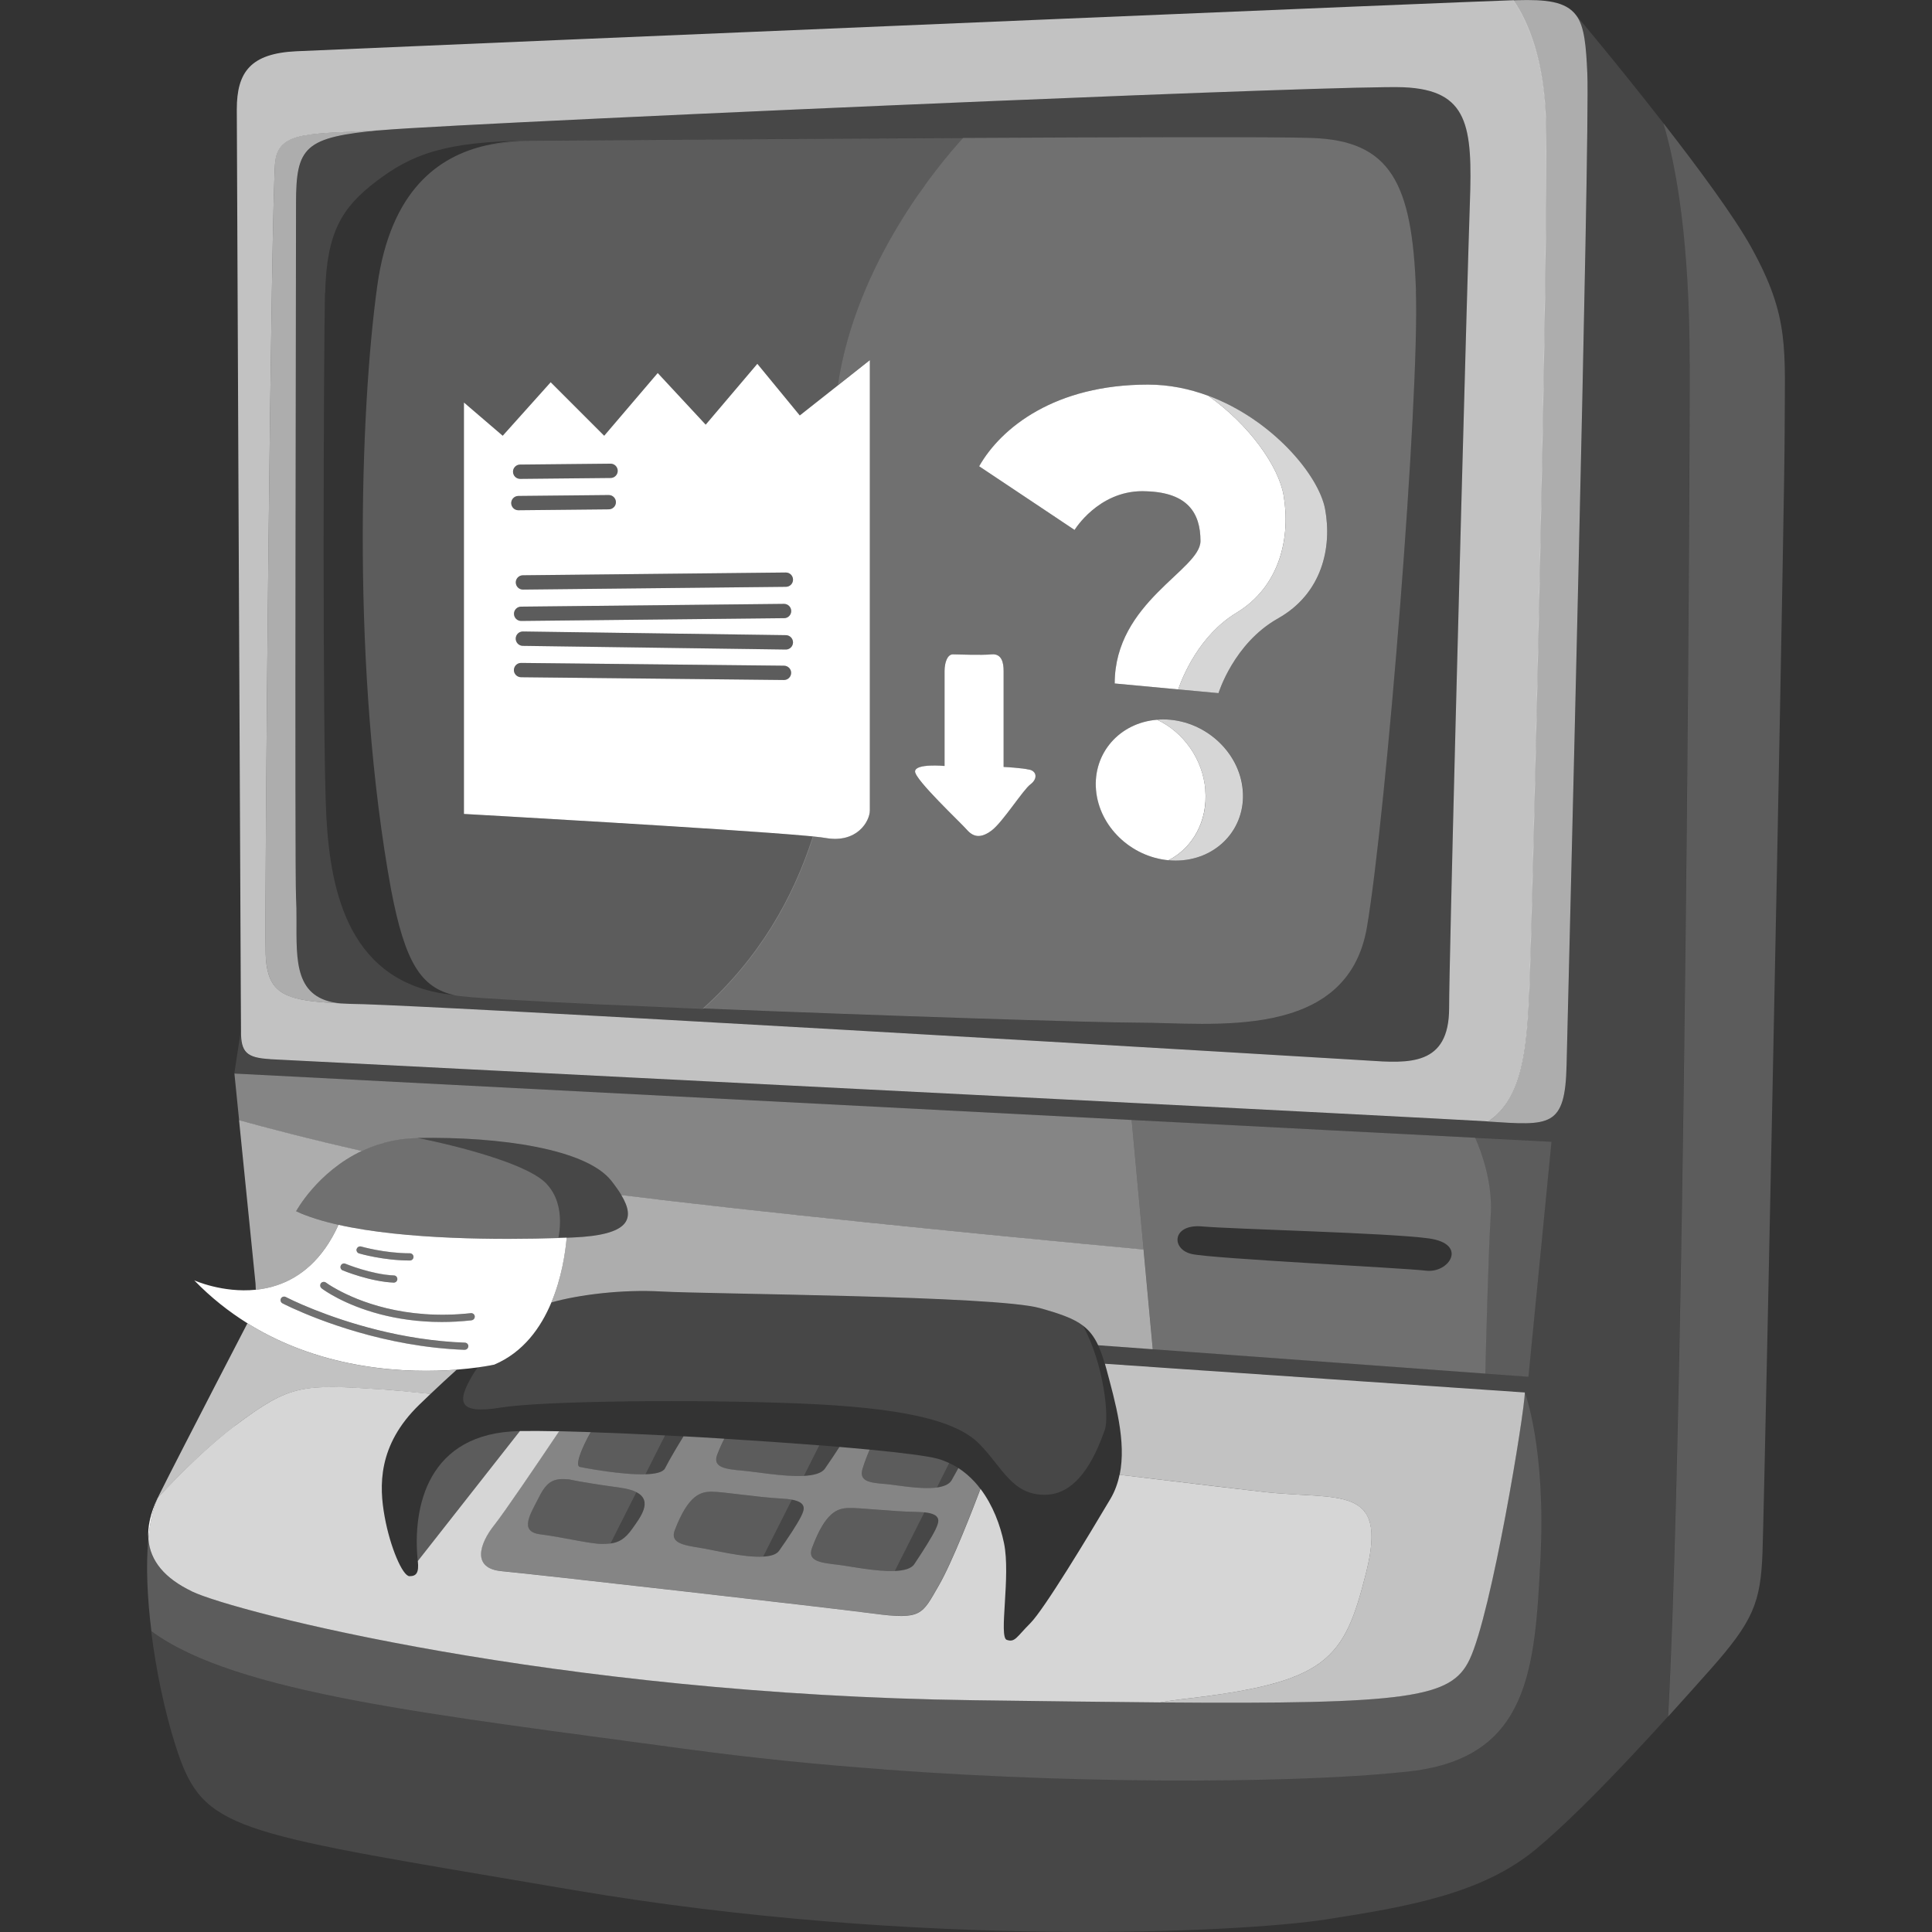
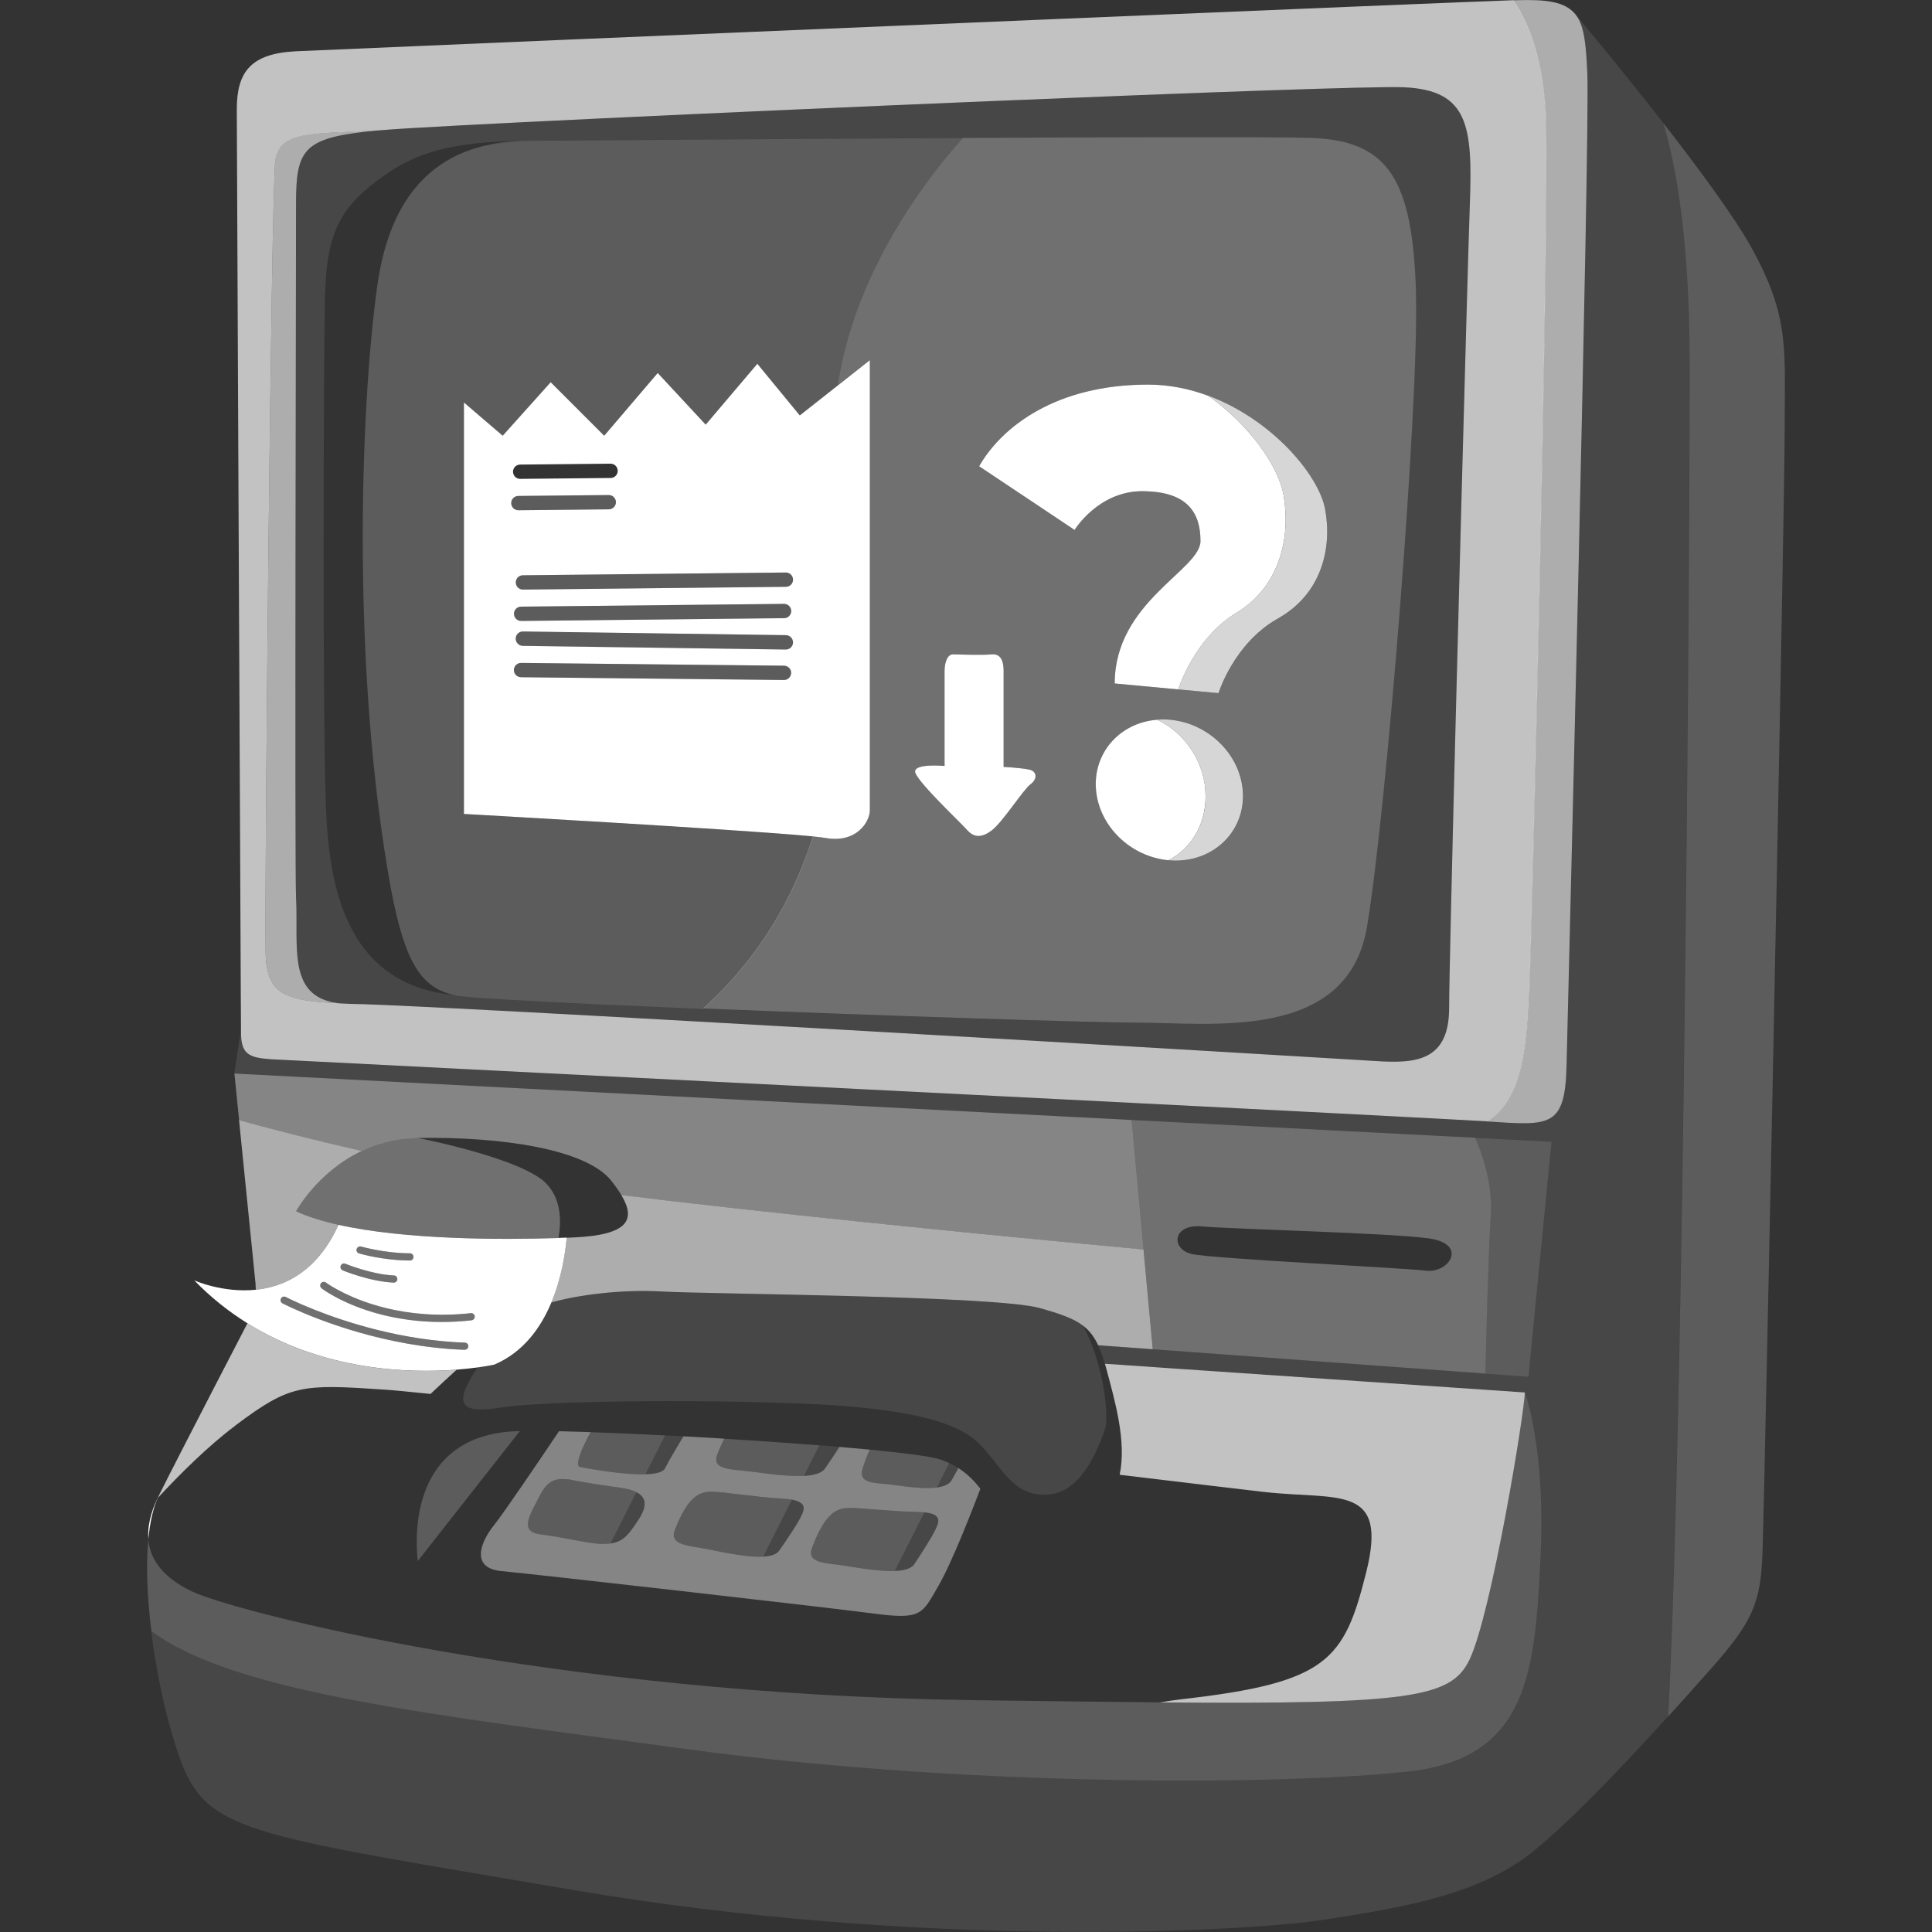
<svg xmlns="http://www.w3.org/2000/svg" viewBox="0 0 300 300">
  <rect x="0" y="0" width="300" height="300" fill="#333333" stroke="none" />
  <g fill="#fff">
    <path d="m 271.96 38.45 c -2.65 -4.79 -8.24 -12.36 -13.67 -19.33 2.04 6.87 4.08 18.46 4.08 37.37 0 19.9 -.36 78.35 -1.2 130.63 -.52 32.41 -1.23 62.45 -2.15 79.44 2.51 -2.77 4.8 -5.34 6.64 -7.41 6.58 -7.44 7.73 -10.31 8.02 -18.03 .17 -4.53 1.32 -58.99 2.24 -105.95 .65 -33.25 1.2 -62.74 1.2 -68.08 0 -12.88 .86 -17.75 -5.15 -28.62 z" opacity=".2" />
    <path d="m 237.47 153.52 c -.38 9.37 -1.08 17.1 -6.39 20.63 9.64 .63 11.97 .96 12.18 -8.82 .22 -9.88 3.65 -144.26 3.22 -153.92 -.19 -4.24 -.43 -7.28 -1.72 -9.02 -1.65 -2.22 -4.77 -2.48 -9.23 -2.36 -.13 0 -.31 .01 -.54 .02 2.31 3.41 4.82 9.33 5.05 19.09 .43 18.46 -2.15 123.65 -2.58 134.39 z" opacity=".6" />
    <path d="m 231.46 188.73 c -.38 6.03 -.75 20.99 -.84 24.56 l 6.71 .49 3.58 -36.49 -11.87 -.61 c .96 2.19 2.73 7.01 2.42 12.06 z" opacity=".2" />
    <path d="m 173.84 229 c 11.32 1.36 19.68 2.36 22.42 2.67 11.59 1.29 19.32 -1.29 15.89 12.45 -3.44 13.74 -6.01 17.17 -28.77 19.75 -.94 .11 -2.04 .27 -3.27 .48 38.86 .31 45.23 -.72 48.07 -6.63 3.44 -7.16 8.59 -38.64 8.59 -41.5 l -54.6 -3.73 -2.89 -.2 -7.71 -.53 c .08 .26 .15 .52 .23 .81 1.37 5.14 3.14 11.24 2.06 16.44 z" opacity=".7" />
    <path d="m 36.53 221.36 c 8.59 -6.44 10.31 -6.44 23.19 -5.58 1.36 .09 3.82 .33 7.13 .67 1.37 -1.3 2.73 -2.56 4.06 -3.76 -7.4 .57 -20.63 .2 -32.49 -7.21 -1.17 2.27 -2.96 5.71 -4.89 9.44 -3.36 6.51 -7.16 13.88 -8.87 17.32 -.05 .1 -.09 .23 -.14 .34 3.33 -3.6 7.73 -7.99 12.02 -11.21 z" opacity=".7" />
    <path d="m 179.01 209.51 l 5.88 .43 45.74 3.35 c .09 -3.57 .46 -18.53 .84 -24.56 .32 -5.06 -1.46 -9.87 -2.42 -12.06 l -23.62 -1.22 -18.71 -.97 -11 -.57 1.86 20.13 1.43 15.48 z m 7.65 -19.07 c 4.87 .43 29.05 1 35.21 1.86 6.15 .86 3.15 5.44 -.43 5.01 s -33.06 -1.86 -36.35 -2.58 -3.13 -4.71 1.57 -4.29 z" opacity=".3" />
    <path d="m 137.25 274.76 c 34.6 2.56 67.51 1.93 81.76 .27 18.46 -2.15 19.32 -15.89 20.18 -33.06 s -2.43 -25.76 -2.43 -25.76 c 0 2.86 -5.15 34.35 -8.59 41.5 -2.84 5.92 -9.21 6.94 -48.07 6.63 -8.13 -.07 -17.69 -.19 -28.93 -.34 -64.98 -.86 -114.78 -13.74 -121.37 -16.89 -4.18 -2 -6.51 -4.69 -6.77 -8.15 -.39 4.15 -.16 9.2 .48 14.34 13.07 9.65 43.81 12.96 83.01 18.29 10.1 1.37 20.49 2.41 30.74 3.16 z" opacity=".2" />
    <path d="m 24.48 232.61 c -1.12 2.36 -1.59 4.47 -1.44 6.36 .24 -2.55 .72 -4.74 1.48 -6.4 -.01 .01 -.03 .03 -.04 .04 z" />
-     <path d="m 29.81 247.12 c 6.58 3.15 56.39 16.03 121.37 16.89 11.25 .15 20.8 .27 28.93 .34 1.23 -.21 2.33 -.37 3.27 -.48 22.76 -2.58 25.33 -6.01 28.77 -19.75 s -4.29 -11.16 -15.89 -12.45 c -2.74 -.3 -11.09 -1.3 -22.42 -2.67 -.27 1.31 -.72 2.57 -1.41 3.74 -3.44 5.8 -10.3 17.17 -12.45 19.32 s -2.36 3.01 -3.65 2.58 .64 -9.88 -.43 -15.03 c -.58 -2.79 -1.73 -5.89 -3.65 -8.42 -1.08 2.86 -4.38 11.41 -6.51 15.07 -2.58 4.44 -2.58 5.3 -10.16 4.29 -7.59 -1 -52.95 -6.15 -57.68 -6.58 -4.72 -.43 -3.44 -4.29 -1.15 -7.16 1.47 -1.84 6.59 -9.38 10.07 -14.56 -2.34 -.05 -4.41 -.07 -6.06 -.04 -.01 0 -.02 0 -.03 0 l -15.85 20.18 c .19 1.83 -.22 2.36 -1.29 2.36 s -3.01 -4.51 -3.86 -9.23 c -.86 -4.72 -1.11 -11.11 5.37 -17.39 .59 -.57 1.18 -1.13 1.76 -1.69 -3.32 -.35 -5.78 -.58 -7.13 -.67 -12.88 -.86 -14.6 -.86 -23.19 5.58 -4.29 3.22 -8.69 7.62 -12.02 11.21 -.76 1.67 -1.24 3.85 -1.48 6.4 .27 3.46 2.59 6.15 6.77 8.15 z" opacity=".8" />
    <path d="m 262.37 56.49 c 0 -18.9 -2.04 -30.5 -4.08 -37.37 -6.89 -8.85 -13.52 -16.73 -13.52 -16.73 1.29 1.74 1.53 4.78 1.72 9.02 .43 9.66 -3.01 144.05 -3.22 153.92 -.21 9.78 -2.54 9.45 -12.18 8.82 -.09 -.01 -.17 -.01 -.27 -.02 -2.05 -.13 -11.22 -.62 -24.49 -1.3 -5.78 -.3 -12.34 -.64 -19.43 -1 -3.69 -.19 -7.5 -.38 -11.44 -.58 -8.11 -.41 -16.68 -.85 -25.42 -1.29 -50.45 -2.56 -106.11 -5.36 -108.15 -5.48 -3.65 -.22 -4.51 -1.07 -4.51 -4.29 l -1 6.51 110.87 5.74 28.45 1.47 11 .57 18.71 .97 23.62 1.22 11.87 .61 -3.58 36.49 -6.71 -.49 -45.74 -3.35 -5.88 -.43 -8.48 -.62 c .37 .8 .71 1.75 1.03 2.86 l 7.71 .53 2.89 .2 54.6 3.73 s 3.29 8.59 2.43 25.76 -1.72 30.91 -20.18 33.06 c -14.25 1.66 -47.15 2.29 -81.76 -.27 -10.24 -.76 -20.64 -1.79 -30.74 -3.16 -39.19 -5.33 -69.94 -8.64 -83.01 -18.29 .77 6.24 2.14 12.6 3.72 17.57 4.03 12.71 7.48 13.42 50.74 20.73 3.44 .58 7.12 1.2 11.09 1.88 53.81 9.16 103.9 6.58 116.79 4.58 12.88 -2 24.33 -4.01 32.63 -10.88 4.26 -3.53 9.58 -8.86 14.63 -14.23 2.05 -2.17 4.05 -4.34 5.92 -6.41 .92 -16.99 1.63 -47.03 2.15 -79.44 .84 -52.28 1.2 -110.73 1.2 -130.63 z" opacity=".1" />
    <path d="m 64.87 242.4 l 15.85 -20.18 c -14.35 .23 -16.71 11.81 -15.85 20.18 z" opacity=".2" />
    <path d="m 41.74 151.4 c 1.16 3.54 4.48 4.07 11.17 4.41 -7.21 -.67 -6.87 -6.57 -6.87 -13.1 0 -1.11 -.01 -2.24 -.07 -3.36 -.22 -4.08 0 -98.97 0 -107.77 s 1.29 -10.3 13.31 -11.38 c -10.73 .64 -15.89 0 -16.53 4.72 s -1.72 116.36 -1.5 123.23 c .04 1.3 .2 2.36 .49 3.25 z" opacity=".6" />
    <path d="m 45.98 31.58 c 0 8.8 -.22 103.69 0 107.77 .06 1.12 .07 2.25 .07 3.36 0 6.53 -.34 12.43 6.87 13.1 .47 .02 .94 .05 1.44 .07 1.8 0 7.79 .27 16.45 .71 6.22 .32 13.81 .72 22.22 1.18 3.02 .17 6.15 .34 9.36 .52 18.08 1.01 38.67 2.19 57.12 3.26 22.72 1.32 42.18 2.48 49.72 2.94 1.61 .1 2.69 .17 3.13 .19 6.44 .43 12.67 .86 12.67 -8.16 0 -7.14 1.75 -73.69 2.69 -107.11 .25 -8.81 .44 -15.32 .53 -17.83 .43 -12.02 -.22 -17.6 -10.3 -18.03 -4.4 -.19 -32.85 .85 -64.54 2.17 -40.96 1.71 -87.33 3.88 -94.11 4.49 -12.02 1.07 -13.31 2.58 -13.31 11.38 z m 4.51 13.96 c .22 -9.45 2.58 -13.31 7.94 -17.39 5.37 -4.08 10.52 -6.23 23.9 -6.3 1.04 0 34.86 -.27 66.69 -.43 25.27 -.13 49.29 -.19 54.67 0 12.17 .43 15.6 6.87 16.17 23.76 s -4.58 80.86 -7.59 98.75 -24.19 14.88 -35.64 14.88 c -7 0 -43.06 -1.18 -71.27 -2.35 -4.41 -.18 -8.62 -.37 -12.51 -.55 -11.93 -.55 -20.72 -1.06 -22.28 -1.4 -16.39 -1.57 -19.25 -16.03 -19.89 -27.62 s -.43 -71.92 -.22 -81.36 z" opacity=".1" />
    <path d="m 82.33 21.85 c -2.16 0 -4.49 .18 -6.83 .71 2.2 -.35 4.48 -.59 6.83 -.71 z" opacity=".2" />
    <path d="m 41.9 164.47 c 2.04 .12 57.7 2.92 108.15 5.48 8.74 .44 17.3 .88 25.42 1.29 3.94 .2 7.75 .4 11.44 .58 7.09 .36 13.65 .7 19.43 1 13.27 .69 22.44 1.17 24.49 1.3 .09 .01 .18 .01 .27 .02 5.31 -3.53 6.01 -11.26 6.39 -20.63 .43 -10.73 3.01 -115.93 2.58 -134.39 -.23 -9.76 -2.73 -15.68 -5.05 -19.09 -5.28 .18 -35.7 1.44 -70.64 2.91 -52.7 2.21 -115.72 4.89 -118.38 5.02 -7.08 .34 -9.23 3.22 -9.23 9.02 0 5.14 .51 111.24 .62 137.42 .01 1.41 .01 2.6 .02 3.52 0 .96 .01 1.65 .01 2.01 v .24 c 0 3.22 .86 4.08 4.51 4.29 z m .86 -139.54 c .64 -4.72 5.8 -4.08 16.53 -4.72 6.78 -.61 53.14 -2.78 94.11 -4.49 31.69 -1.32 60.14 -2.36 64.54 -2.17 10.09 .43 10.73 6.01 10.3 18.03 -.09 2.51 -.28 9.02 -.53 17.83 -.94 33.42 -2.69 99.98 -2.69 107.11 0 9.02 -6.23 8.59 -12.67 8.16 -.44 -.03 -1.52 -.1 -3.13 -.19 -7.54 -.46 -27 -1.61 -49.72 -2.94 -18.46 -1.07 -39.05 -2.26 -57.12 -3.26 -3.2 -.18 -6.34 -.35 -9.36 -.52 -8.41 -.46 -16 -.87 -22.22 -1.18 -8.66 -.44 -14.65 -.71 -16.45 -.71 -.5 -.02 -.97 -.05 -1.44 -.07 -6.69 -.34 -10.01 -.88 -11.17 -4.41 -.29 -.88 -.45 -1.95 -.49 -3.25 -.22 -6.87 .86 -118.5 1.5 -123.23 z" opacity=".7" />
    <path d="m 90.07 227.8 c .75 .15 6.46 1.25 10.15 1.14 l 3.05 -6.05 c -4.08 -.21 -8 -.38 -11.53 -.5 -1.5 2.64 -2.47 5.25 -1.68 5.41 z" opacity=".2" />
    <path d="m 103.29 228.01 c .7 -1.4 2.03 -3.61 2.87 -4.97 -.97 -.05 -1.93 -.1 -2.89 -.15 l -3.05 6.05 c 1.55 -.05 2.75 -.3 3.07 -.93 z" opacity=".1" />
    <path d="m 148.82 227.96 c -.33 .6 -.67 1.22 -1.04 1.87 -.38 .67 -1.24 1 -2.31 1.15 -2.56 .35 -6.39 -.42 -8.05 -.55 -2.36 -.19 -4.11 -.38 -3.46 -2.43 .37 -1.17 .74 -2.12 1.09 -2.9 -.85 -.08 -1.73 -.16 -2.64 -.24 -.67 -.06 -1.36 -.12 -2.06 -.18 -.64 1 -1.41 2.15 -2.25 3.36 -.51 .74 -1.75 1.05 -3.27 1.13 -3.08 .17 -7.35 -.62 -9.27 -.78 -2.86 -.25 -4.97 -.48 -4.18 -2.52 .37 -.97 .74 -1.77 1.1 -2.47 -1.33 -.08 -2.66 -.16 -3.98 -.24 -.79 -.05 -1.58 -.09 -2.36 -.13 -.84 1.37 -2.17 3.58 -2.87 4.97 -.32 .63 -1.52 .88 -3.07 .93 -3.69 .11 -9.4 -.99 -10.15 -1.14 -.79 -.16 .18 -2.77 1.68 -5.41 -1.75 -.06 -3.4 -.1 -4.93 -.14 -3.48 5.18 -8.6 12.72 -10.07 14.56 -2.29 2.86 -3.58 6.73 1.15 7.16 4.72 .43 50.09 5.58 57.68 6.58 s 7.59 .14 10.16 -4.29 c 2.13 -3.67 5.43 -12.21 6.51 -15.07 -.28 -.37 -.57 -.74 -.89 -1.08 -.75 -.81 -1.59 -1.54 -2.53 -2.15 z m -50.65 9.43 c -1.12 1.6 -2.12 2.12 -3.36 2.28 -.41 .05 -.85 .07 -1.33 .07 -1.92 0 -6.18 -1.07 -9.59 -1.49 -3.41 -.43 -1.49 -3.2 -.21 -5.76 s 2.35 -2.99 4.69 -2.77 c 0 0 1.71 .43 7.89 1.28 1.14 .16 1.98 .4 2.57 .71 2.62 1.36 .56 3.95 -.66 5.68 z m 26.22 -1.92 c -.64 1.28 -1.92 3.2 -3.41 5.33 -.41 .59 -1.32 .85 -2.47 .91 -3 .17 -7.68 -1.03 -9.68 -1.34 -2.77 -.43 -4.82 -.78 -4.05 -2.77 2.13 -5.54 4.05 -5.97 5.76 -5.97 s 6.82 .85 10.87 1.07 c .63 .03 1.13 .09 1.56 .17 2.34 .44 1.96 1.52 1.42 2.6 z m 20.92 1.94 c -.63 1.31 -1.88 3.28 -3.34 5.47 -.48 .72 -1.62 1 -3.04 1.06 -2.93 .12 -7.04 -.76 -8.87 -.97 -2.72 -.31 -4.72 -.58 -3.97 -2.6 2.09 -5.63 3.97 -6.14 5.64 -6.21 s 6.68 .56 10.65 .61 c .43 .01 .81 .03 1.14 .06 2.72 .27 2.34 1.42 1.78 2.59 z" opacity=".4" />
    <path d="m 96.25 231 c -6.18 -.85 -7.89 -1.28 -7.89 -1.28 -2.35 -.21 -3.41 .21 -4.69 2.77 s -3.2 5.33 .21 5.76 7.68 1.49 9.59 1.49 c .48 0 .92 -.01 1.33 -.07 l 4.02 -7.96 c -.6 -.31 -1.43 -.56 -2.57 -.71 z" opacity=".2" />
    <path d="m 98.82 231.71 l -4.02 7.96 c 1.24 -.16 2.24 -.68 3.36 -2.28 1.22 -1.74 3.28 -4.32 .66 -5.68 z" opacity=".1" />
    <path d="m 121.41 232.7 c -4.05 -.21 -9.17 -1.07 -10.87 -1.07 s -3.62 .43 -5.76 5.97 c -.77 1.99 1.28 2.35 4.05 2.77 2.01 .31 6.68 1.5 9.68 1.34 l 4.46 -8.84 c -.43 -.08 -.94 -.14 -1.56 -.17 z" opacity=".2" />
    <path d="m 122.97 232.88 l -4.46 8.84 c 1.15 -.06 2.06 -.32 2.47 -.91 1.49 -2.13 2.77 -4.05 3.41 -5.33 .54 -1.08 .92 -2.16 -1.42 -2.6 z" opacity=".1" />
    <path d="m 115.57 228.39 c 1.91 .17 6.19 .95 9.27 .78 l 2.39 -4.74 c -4.59 -.36 -9.64 -.71 -14.74 -1.02 -.36 .69 -.73 1.5 -1.1 2.47 -.79 2.04 1.32 2.26 4.18 2.52 z" opacity=".2" />
    <path d="m 128.11 228.04 c .84 -1.21 1.61 -2.35 2.25 -3.36 -1.01 -.09 -2.06 -.17 -3.12 -.26 l -2.39 4.74 c 1.52 -.08 2.76 -.39 3.27 -1.13 z" opacity=".1" />
    <path d="m 142.39 234.77 c -3.97 -.04 -8.98 -.68 -10.65 -.61 s -3.55 .58 -5.64 6.21 c -.75 2.02 1.25 2.29 3.97 2.6 1.83 .21 5.94 1.09 8.87 .97 l 4.6 -9.12 c -.34 -.03 -.71 -.06 -1.14 -.06 z" opacity=".2" />
    <path d="m 143.53 234.82 l -4.6 9.12 c 1.42 -.06 2.56 -.34 3.04 -1.06 1.46 -2.19 2.72 -4.17 3.34 -5.47 .56 -1.16 .94 -2.32 -1.78 -2.59 z" opacity=".1" />
    <path d="m 137.42 230.43 c 1.67 .14 5.49 .9 8.05 .55 l 1.92 -3.8 c -.57 -.26 -1.16 -.5 -1.79 -.67 -1.54 -.42 -5.39 -.91 -10.54 -1.41 -.36 .78 -.72 1.73 -1.09 2.9 -.65 2.06 1.09 2.24 3.46 2.43 z" opacity=".2" />
    <path d="m 147.78 229.83 c .37 -.65 .71 -1.27 1.04 -1.87 -.45 -.29 -.94 -.55 -1.44 -.78 l -1.92 3.8 c 1.08 -.15 1.94 -.48 2.31 -1.15 z" opacity=".1" />
    <path d="m 76.75 211.91 s -.93 .21 -2.56 .43 c -.28 .37 -.53 .73 -.74 1.08 -2.58 4.29 -2.36 6.23 4.29 5.15 6.66 -1.07 30.48 -1.29 46.37 -.64 15.89 .64 24.26 2.58 27.91 6.23 s 5.15 8.16 10.52 7.94 7.94 -7.08 9.02 -10.09 c .69 -1.92 -.13 -10.18 -3.39 -16.16 -1.48 -1.13 -3.54 -1.85 -6.7 -2.73 -6.87 -1.93 -51.09 -2.15 -58.82 -2.58 -6.02 -.33 -12.79 .5 -17.03 1.7 -1.64 3.94 -4.36 7.75 -8.88 9.68 z" opacity=".1" />
    <path d="m 64.87 176.7 c 12.88 -.22 26.19 1.72 30.06 6.66 .61 .78 1.14 1.52 1.56 2.22 2.52 .31 5.17 .63 7.9 .95 25.37 2.96 58.46 6.13 73.19 7.51 l -1.86 -20.13 -28.45 -1.47 -110.87 -5.74 .73 7.25 c 4.42 1.24 11.01 2.98 19.06 4.78 2.44 -1.16 5.33 -1.96 8.69 -2.02 z" opacity=".4" />
    <path d="m 56.18 178.72 c -8.05 -1.81 -14.64 -3.55 -19.06 -4.78 l 2.56 25.38 .04 .95 c 1.09 -.11 2.2 -.33 3.32 -.71 3.51 -1.18 7.02 -3.88 9.52 -9.37 -2.5 -.56 -4.75 -1.25 -6.58 -2.11 0 0 3.29 -6.09 10.2 -9.36 z" opacity=".6" />
    <path d="m 104.38 186.52 c -2.73 -.32 -5.38 -.64 -7.9 -.95 2.23 3.73 1.3 6.22 -7.57 6.59 -.3 .01 -.61 .02 -.92 .04 -.22 2.46 -.81 6.3 -2.37 10.04 4.23 -1.2 11.01 -2.04 17.03 -1.7 7.73 .43 51.95 .64 58.82 2.58 3.16 .89 5.22 1.6 6.7 2.73 1 .76 1.73 1.71 2.35 3.04 l 8.48 .62 -1.43 -15.48 c -14.74 -1.38 -47.83 -4.55 -73.19 -7.51 z" opacity=".6" />
    <path d="m 84.91 183.86 c -3.72 -4.01 -20.04 -7.16 -20.04 -7.16 -3.36 .06 -6.25 .86 -8.69 2.02 -6.91 3.27 -10.2 9.36 -10.2 9.36 1.84 .86 4.08 1.55 6.58 2.11 10.35 2.32 25.15 2.33 34.15 2.05 .15 -.76 .26 -1.7 .25 -2.7 -.02 -1.87 -.48 -3.98 -2.06 -5.68 z" opacity=".3" />
-     <path d="m 96.48 185.58 c -.42 -.7 -.95 -1.44 -1.56 -2.22 -3.86 -4.94 -17.17 -6.87 -30.06 -6.66 0 0 16.32 3.15 20.04 7.16 1.58 1.7 2.04 3.81 2.06 5.68 .01 1 -.1 1.94 -.25 2.7 .44 -.01 .87 -.03 1.28 -.04 .31 -.01 .62 -.02 .92 -.04 8.86 -.36 9.8 -2.86 7.57 -6.59 z" opacity=".1" />
    <path d="m 86.71 192.24 c -9 .29 -23.8 .27 -34.15 -2.05 -2.49 5.49 -6.01 8.19 -9.52 9.37 -1.12 .38 -2.24 .6 -3.32 .71 -5.17 .53 -9.56 -1.46 -9.56 -1.46 2.6 2.69 5.39 4.87 8.25 6.66 11.87 7.41 25.09 7.78 32.49 7.21 1.29 -.1 2.39 -.23 3.29 -.35 1.62 -.22 2.56 -.43 2.56 -.43 4.52 -1.92 7.24 -5.74 8.88 -9.68 1.56 -3.74 2.15 -7.58 2.37 -10.04 -.41 .02 -.84 .03 -1.28 .04 z m -31.32 1.7 c .09 -.29 .39 -.46 .69 -.38 .04 .01 3.63 1.05 7.57 1.05 .31 0 .56 .25 .56 .56 s -.25 .56 -.56 .56 c -4.11 0 -7.73 -1.05 -7.89 -1.1 -.29 -.09 -.46 -.39 -.38 -.69 z m -2.48 2.59 c .12 -.28 .44 -.42 .72 -.3 .04 .02 4.1 1.68 7.54 1.82 .31 .01 .54 .27 .53 .58 -.01 .3 -.26 .53 -.55 .53 -.01 0 -.02 0 -.02 0 -3.64 -.15 -7.75 -1.83 -7.92 -1.9 -.28 -.12 -.42 -.44 -.3 -.72 z m 19.26 13.07 c -.01 0 -.01 0 -.02 0 -12.38 -.45 -22.89 -4.72 -26.73 -6.47 -.98 -.45 -1.54 -.74 -1.56 -.75 -.27 -.14 -.37 -.48 -.23 -.75 s .48 -.37 .75 -.23 c .04 .02 1.66 .87 4.41 1.96 4.95 1.97 13.58 4.77 23.4 5.13 .31 .01 .55 .27 .53 .57 -.01 .3 -.26 .53 -.55 .53 z m 1.06 -4.58 c -.03 0 -.06 0 -.09 .01 -1.58 .17 -3.1 .25 -4.53 .25 -3.73 0 -6.94 -.51 -9.61 -1.21 -5.55 -1.46 -8.69 -3.73 -9.03 -3.99 -.01 -.01 -.03 -.02 -.03 -.03 -.24 -.19 -.29 -.53 -.11 -.78 .19 -.24 .53 -.29 .78 -.11 .02 .02 .64 .47 1.76 1.08 3.15 1.73 10.4 4.8 20.74 3.67 .3 -.03 .58 .19 .61 .49 s -.19 .58 -.49 .61 z" />
    <path d="m 55.77 194.63 c .15 .05 3.77 1.1 7.89 1.1 .31 0 .56 -.25 .56 -.56 s -.25 -.56 -.56 -.56 c -3.95 0 -7.54 -1.04 -7.57 -1.05 -.3 -.09 -.6 .08 -.69 .38 -.09 .29 .08 .6 .38 .69 z" opacity=".3" />
    <path d="m 53.21 197.25 c .17 .07 4.28 1.76 7.92 1.9 h .02 c .3 0 .54 -.23 .55 -.53 .01 -.31 -.23 -.56 -.53 -.58 -3.43 -.14 -7.5 -1.8 -7.54 -1.82 -.28 -.12 -.61 .02 -.72 .3 -.12 .28 .02 .61 .3 .72 z" opacity=".3" />
    <path d="m 73.11 203.92 c -10.34 1.13 -17.6 -1.95 -20.74 -3.67 -1.13 -.62 -1.74 -1.07 -1.76 -1.08 -.24 -.19 -.59 -.14 -.78 .11 -.19 .24 -.14 .59 .11 .78 .01 0 .03 .02 .03 .03 .34 .26 3.49 2.53 9.03 3.99 2.67 .7 5.88 1.21 9.61 1.21 1.43 0 2.95 -.08 4.53 -.25 .03 0 .06 0 .09 -.01 .3 -.03 .52 -.31 .49 -.61 s -.31 -.52 -.61 -.49 z" opacity=".3" />
    <path d="m 72.19 208.5 c -9.82 -.36 -18.45 -3.16 -23.4 -5.13 -2.75 -1.1 -4.37 -1.94 -4.41 -1.96 -.27 -.14 -.61 -.04 -.75 .23 s -.04 .61 .23 .75 c .03 .01 .58 .3 1.56 .75 3.84 1.75 14.35 6.02 26.73 6.47 h .02 c .3 0 .54 -.24 .55 -.53 .01 -.31 -.23 -.56 -.53 -.57 z" opacity=".3" />
    <path d="m 187.62 61.46 c 6.48 4.56 10.93 11.04 11.69 15.42 1.11 6.36 -.43 14.11 -7.31 18.27 -5.8 3.51 -8.38 9.96 -9.05 11.9 l 6.26 .58 s 2.36 -7.74 9.24 -11.6 c 6.88 -3.87 8.41 -11.06 7.31 -16.98 -1 -5.31 -8.26 -13.93 -18.14 -17.6 z" opacity=".8" />
    <path d="m 199.31 76.88 c -.76 -4.38 -5.21 -10.85 -11.69 -15.42 -2.93 -1.09 -6.08 -1.74 -9.37 -1.74 -14.4 0 -22.78 6.66 -26.21 12.68 l 9.52 6.35 5.3 3.54 s 3.65 -6.02 10.53 -6.02 c .25 0 .47 .01 .7 .02 6.31 .22 8.32 3.36 8.32 7.71 0 4.51 -13.32 9.45 -13.32 22.13 l 9.86 .92 c .67 -1.94 3.25 -8.39 9.05 -11.9 6.88 -4.16 8.41 -11.91 7.31 -18.27 z" />
    <path d="m 180.62 111.71 c -.32 0 -.63 .02 -.94 .05 4.05 1.91 7.1 6.07 7.49 10.91 s -1.98 8.99 -5.72 10.91 c .36 .03 .73 .05 1.1 .05 6.29 0 10.96 -4.91 10.42 -10.96 -.53 -6.05 -6.07 -10.96 -12.36 -10.96 z" opacity=".8" />
    <path d="m 219.87 45.18 c -.57 -16.89 -4.01 -23.33 -16.17 -23.76 -5.35 -.19 -29.06 -.13 -54.13 0 -3.66 3.99 -16.65 19.32 -19.46 38.41 l .03 -.03 4.92 -3.89 v 69.9 c 0 1.72 -2.01 5.16 -6.88 4.3 -.38 -.07 -1.05 -.15 -1.95 -.24 -3.11 9.67 -8.36 18.88 -17.08 26.73 27.56 1.12 60.79 2.2 67.48 2.2 11.45 0 32.63 3.01 35.64 -14.88 s 8.16 -81.86 7.59 -98.75 z m -59.88 76.63 c -1.15 .86 -4.3 5.87 -6.02 7.16 s -2.87 1 -3.87 -.14 c -1 -1.15 -8.02 -7.74 -8.02 -9.02 s 4.58 -.86 4.58 -.86 v -14.75 c 0 -1.29 .43 -2.58 1.29 -2.58 s 4.3 .16 6.02 0 c 1.58 -.14 1.86 1.29 1.86 2.58 v 14.9 s 2.87 .14 4.01 .43 c 1.15 .29 1.29 1.43 .14 2.29 z m 22.56 11.82 c -.37 0 -.74 -.02 -1.1 -.05 -5.82 -.53 -10.75 -5.21 -11.25 -10.91 -.51 -5.75 3.68 -10.45 9.49 -10.91 .31 -.02 .62 -.05 .94 -.05 6.29 0 11.82 4.91 12.36 10.96 .53 6.05 -4.13 10.96 -10.42 10.96 z m 15.9 -37.6 c -6.88 3.87 -9.24 11.6 -9.24 11.6 l -6.26 -.58 -9.86 -.92 c 0 -12.68 13.32 -17.62 13.32 -22.13 0 -4.35 -2.01 -7.5 -8.32 -7.71 -.23 -.01 -.46 -.02 -.7 -.02 -6.88 0 -10.53 6.02 -10.53 6.02 l -5.3 -3.54 -9.52 -6.35 c 3.44 -6.02 11.82 -12.68 26.21 -12.68 3.29 0 6.44 .66 9.37 1.74 9.88 3.67 17.14 12.29 18.14 17.6 1.11 5.91 -.43 13.11 -7.31 16.98 z" opacity=".3" />
    <path d="m 187.17 122.67 c -.39 -4.84 -3.44 -9 -7.49 -10.91 -5.81 .46 -9.99 5.17 -9.49 10.91 .5 5.7 5.43 10.37 11.25 10.91 3.74 -1.91 6.11 -6.07 5.72 -10.91 z" />
    <path d="m 159.85 119.52 c -1.15 -.29 -4.01 -.43 -4.01 -.43 v -14.9 c 0 -1.29 -.29 -2.72 -1.86 -2.58 -1.71 .16 -5.16 0 -6.02 0 s -1.29 1.29 -1.29 2.58 v 14.75 s -4.58 -.43 -4.58 .86 7.02 7.88 8.02 9.02 c 1 1.15 2.15 1.43 3.87 .14 s 4.87 -6.3 6.02 -7.16 1 -2.01 -.14 -2.29 z" />
    <path d="m 126.24 129.89 c -.27 -.03 -.55 -.05 -.85 -.08 -11.91 -1.09 -53.35 -3.41 -53.35 -3.41 v -63.89 l 6.02 5.16 7.45 -8.31 8.31 8.31 8.31 -9.74 7.45 8.02 8.02 -9.45 6.59 8.02 5.93 -4.68 c 2.8 -19.09 15.8 -34.42 19.46 -38.41 -.18 0 -.36 0 -.54 0 -31.84 .16 -65.66 .43 -66.69 .43 -2.35 .11 -4.63 .36 -6.83 .71 -7.42 1.68 -14.86 6.96 -16.93 21.76 -2.72 19.46 -4.01 60.25 2.15 93.89 2.15 11.16 4.58 15.17 9.88 16.32 1.55 .34 10.35 .84 22.28 1.4 3.88 .18 8.1 .36 12.51 .55 1.25 .05 2.51 .1 3.79 .16 8.71 -7.86 13.97 -17.06 17.08 -26.73 z" opacity=".2" />
    <path d="m 130.15 59.8 l -.03 .03 -5.93 4.68 -6.59 -8.02 -8.02 9.45 -7.45 -8.02 -8.31 9.74 -8.31 -8.31 -7.45 8.31 -6.02 -5.16 v 63.89 s 41.44 2.32 53.35 3.41 c .31 .03 .59 .06 .85 .08 .9 .09 1.57 .17 1.95 .24 4.87 .86 6.88 -2.58 6.88 -4.3 v -69.9 l -4.92 3.89 z m -49.39 12.34 l 14.04 -.14 h .01 c .61 0 1.1 .49 1.11 1.1 s -.49 1.12 -1.1 1.12 l -14.04 .14 h -.01 c -.61 0 -1.1 -.49 -1.11 -1.1 s .49 -1.12 1.1 -1.12 z m -1.38 5.99 c -.01 -.61 .49 -1.11 1.1 -1.12 l 14.04 -.14 h .01 c .61 0 1.1 .49 1.11 1.1 s -.49 1.11 -1.1 1.12 l -14.04 .14 h -.01 c -.61 0 -1.1 -.49 -1.11 -1.1 z m 42.36 27.46 h -.01 l -40.83 -.43 c -.61 -.01 -1.11 -.51 -1.1 -1.12 s .5 -1.1 1.11 -1.1 h .01 l 40.83 .43 c .61 .01 1.11 .51 1.1 1.12 s -.5 1.1 -1.11 1.1 z m .29 -4.73 h -.02 l -40.83 -.57 c -.61 -.01 -1.1 -.51 -1.1 -1.13 .01 -.61 .5 -1.1 1.11 -1.1 h .02 l 40.83 .57 c .61 .01 1.1 .51 1.1 1.13 -.01 .61 -.5 1.1 -1.11 1.1 z m -42.22 -5.54 c -.01 -.61 .49 -1.12 1.1 -1.12 l 40.83 -.43 h .01 c .61 0 1.1 .49 1.11 1.1 s -.49 1.12 -1.1 1.12 l -40.83 .43 h -.01 c -.61 0 -1.1 -.49 -1.11 -1.1 z m 42.23 -4.2 l -40.83 .43 h -.01 c -.61 0 -1.1 -.49 -1.11 -1.1 s .49 -1.12 1.1 -1.12 l 40.83 -.43 h .01 c .61 0 1.1 .49 1.11 1.1 s -.49 1.12 -1.1 1.12 z" />
-     <path d="m 80.78 74.36 h .01 l 14.04 -.14 c .61 -.01 1.11 -.51 1.1 -1.12 s -.5 -1.1 -1.11 -1.1 h -.01 l -14.04 .14 c -.61 .01 -1.11 .51 -1.1 1.12 s .5 1.1 1.11 1.1 z" opacity=".2" />
    <path d="m 80.5 79.23 l 14.04 -.14 c .61 -.01 1.11 -.51 1.1 -1.12 s -.5 -1.1 -1.11 -1.1 h -.01 l -14.04 .14 c -.61 .01 -1.11 .51 -1.1 1.12 s .5 1.1 1.11 1.1 z" opacity=".2" />
    <path d="m 122.03 88.9 h -.01 l -40.83 .43 c -.61 .01 -1.11 .51 -1.1 1.12 s .5 1.1 1.11 1.1 h .01 l 40.83 -.43 c .61 -.01 1.11 -.51 1.1 -1.12 s -.5 -1.1 -1.11 -1.1 z" opacity=".2" />
    <path d="m 80.92 96.42 h .01 l 40.83 -.43 c .61 -.01 1.11 -.51 1.1 -1.12 s -.5 -1.1 -1.11 -1.1 h -.01 l -40.83 .43 c -.61 .01 -1.11 .51 -1.1 1.12 s .5 1.1 1.11 1.1 z" opacity=".2" />
    <path d="m 122.05 98.64 l -40.83 -.57 h -.02 c -.61 0 -1.1 .49 -1.11 1.1 s .48 1.12 1.1 1.13 l 40.83 .57 h .02 c .61 0 1.1 -.49 1.11 -1.1 s -.48 -1.12 -1.1 -1.13 z" opacity=".2" />
    <path d="m 121.76 103.37 l -40.83 -.43 h -.01 c -.61 0 -1.1 .49 -1.11 1.1 s .49 1.12 1.1 1.12 l 40.83 .43 h .01 c .61 0 1.1 -.49 1.11 -1.1 s -.49 -1.12 -1.1 -1.12 z" opacity=".2" />
  </g>
</svg>